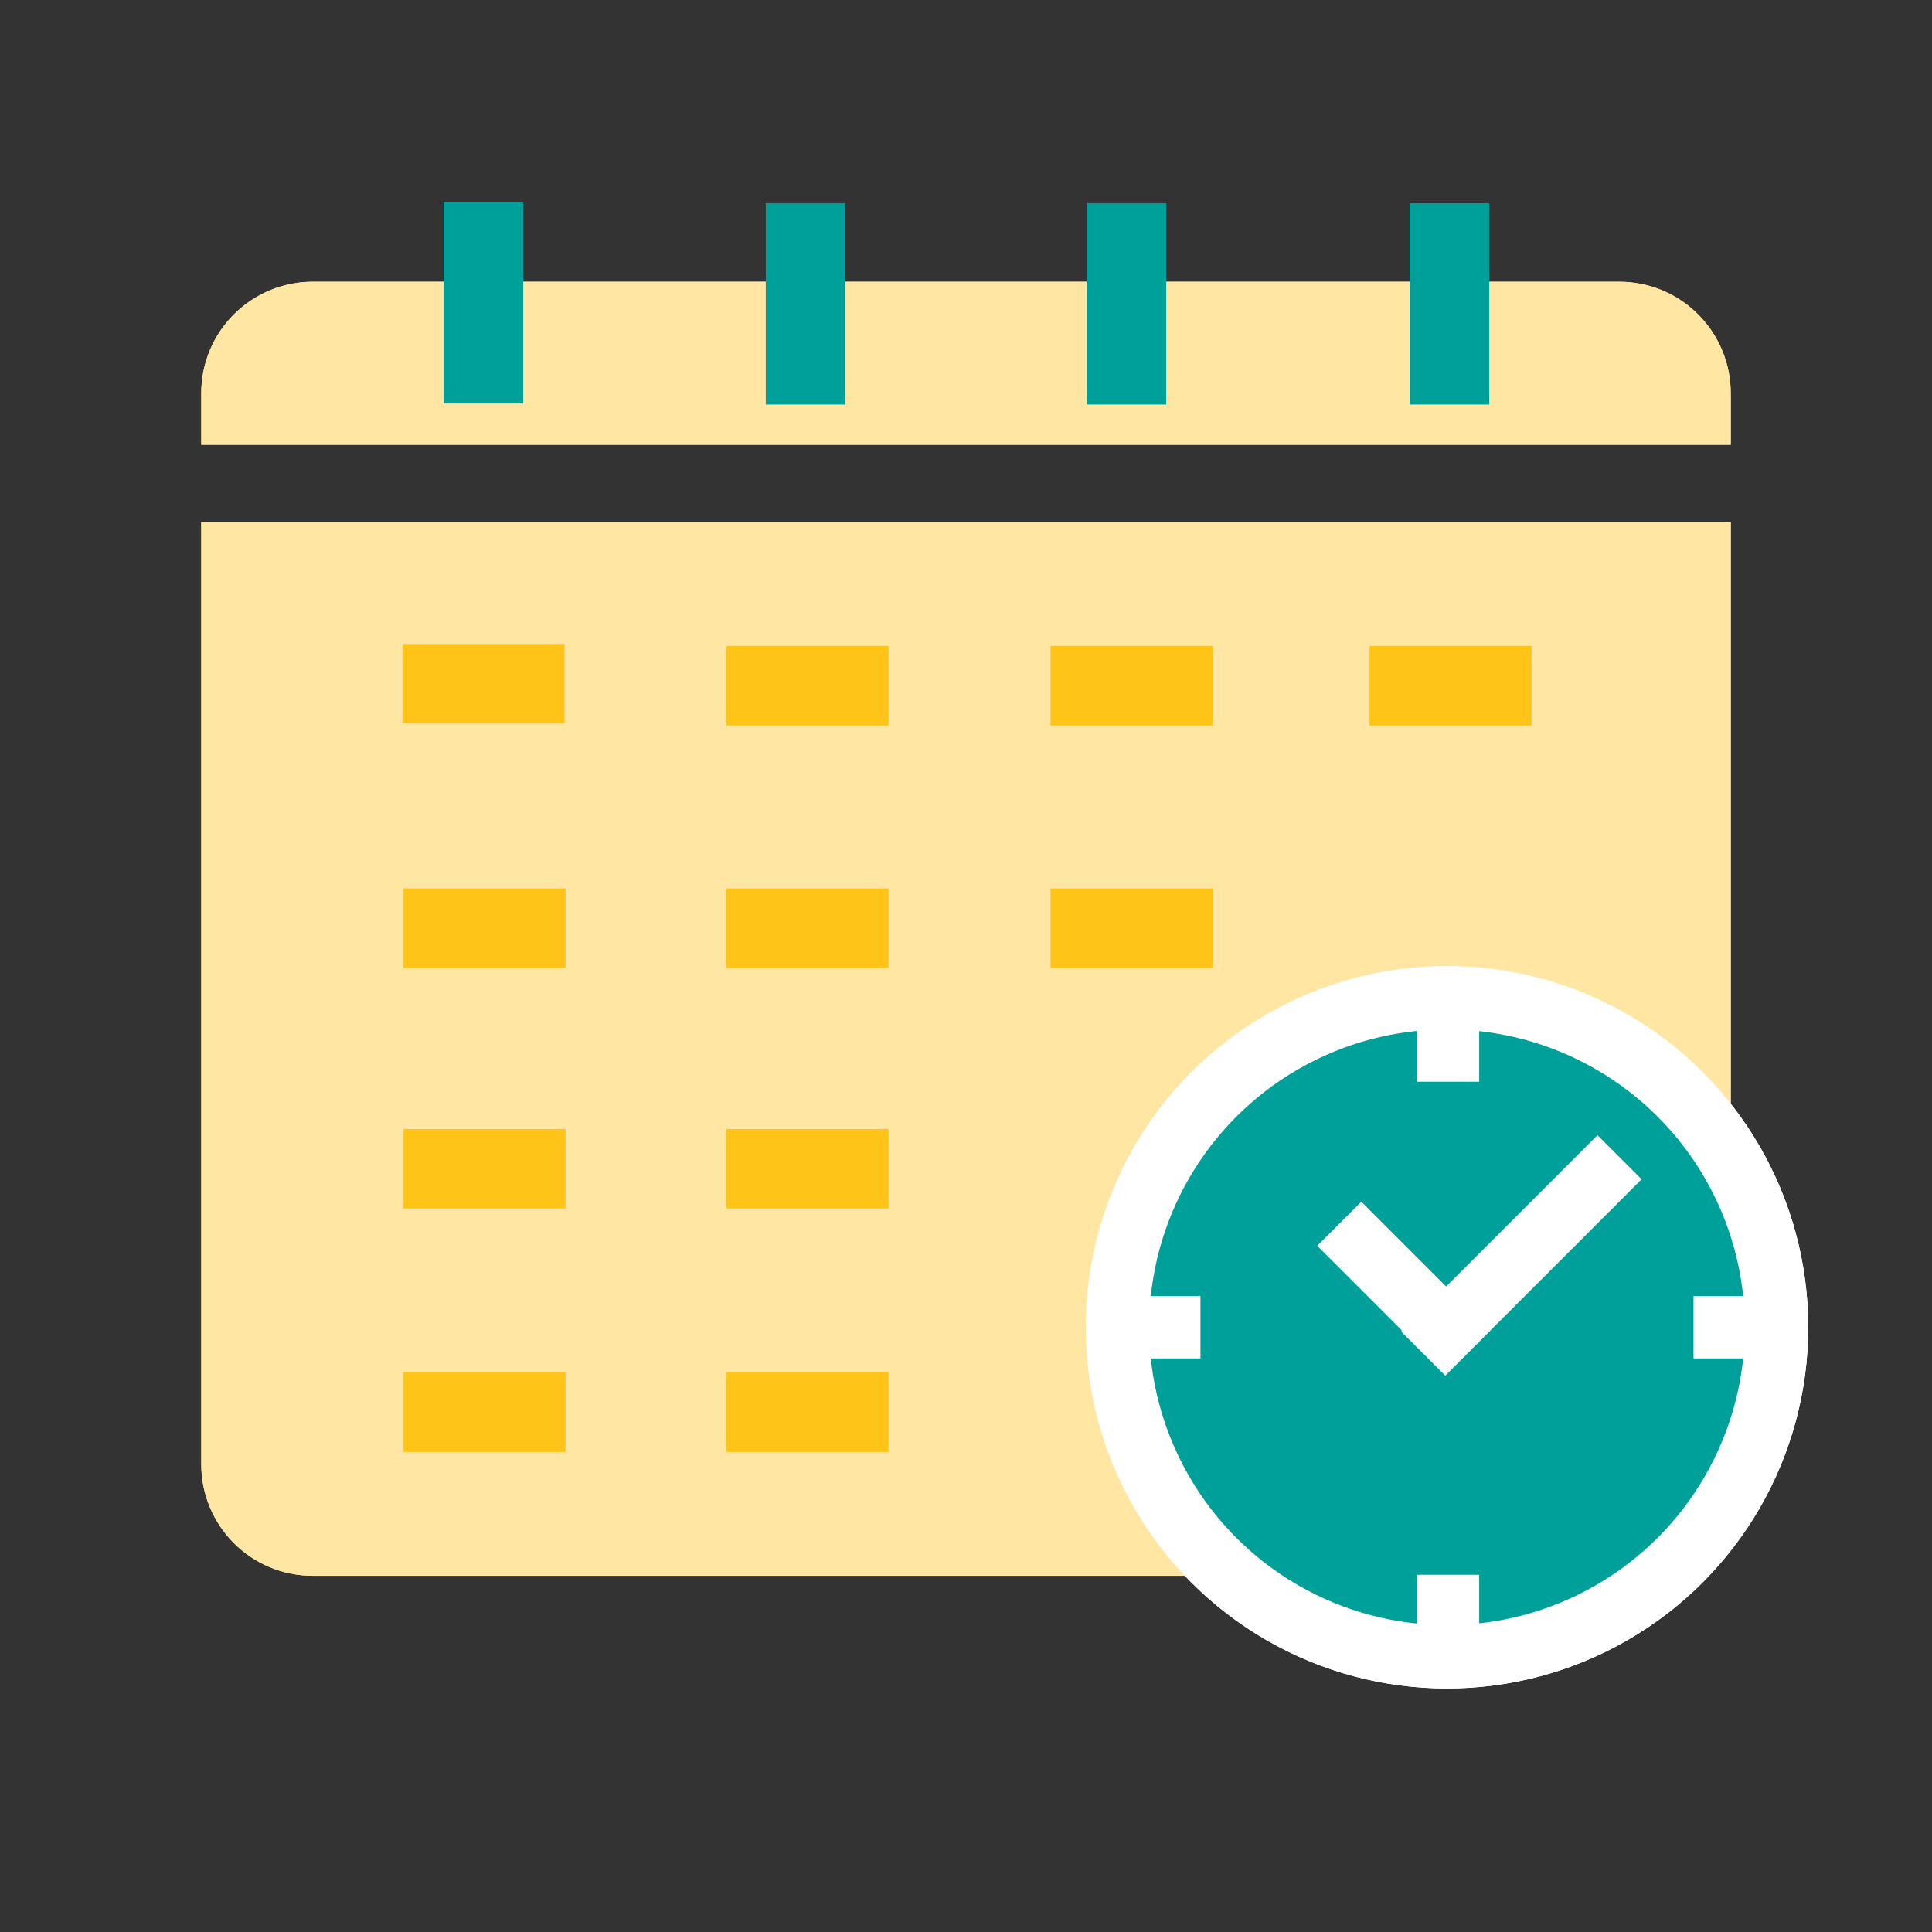
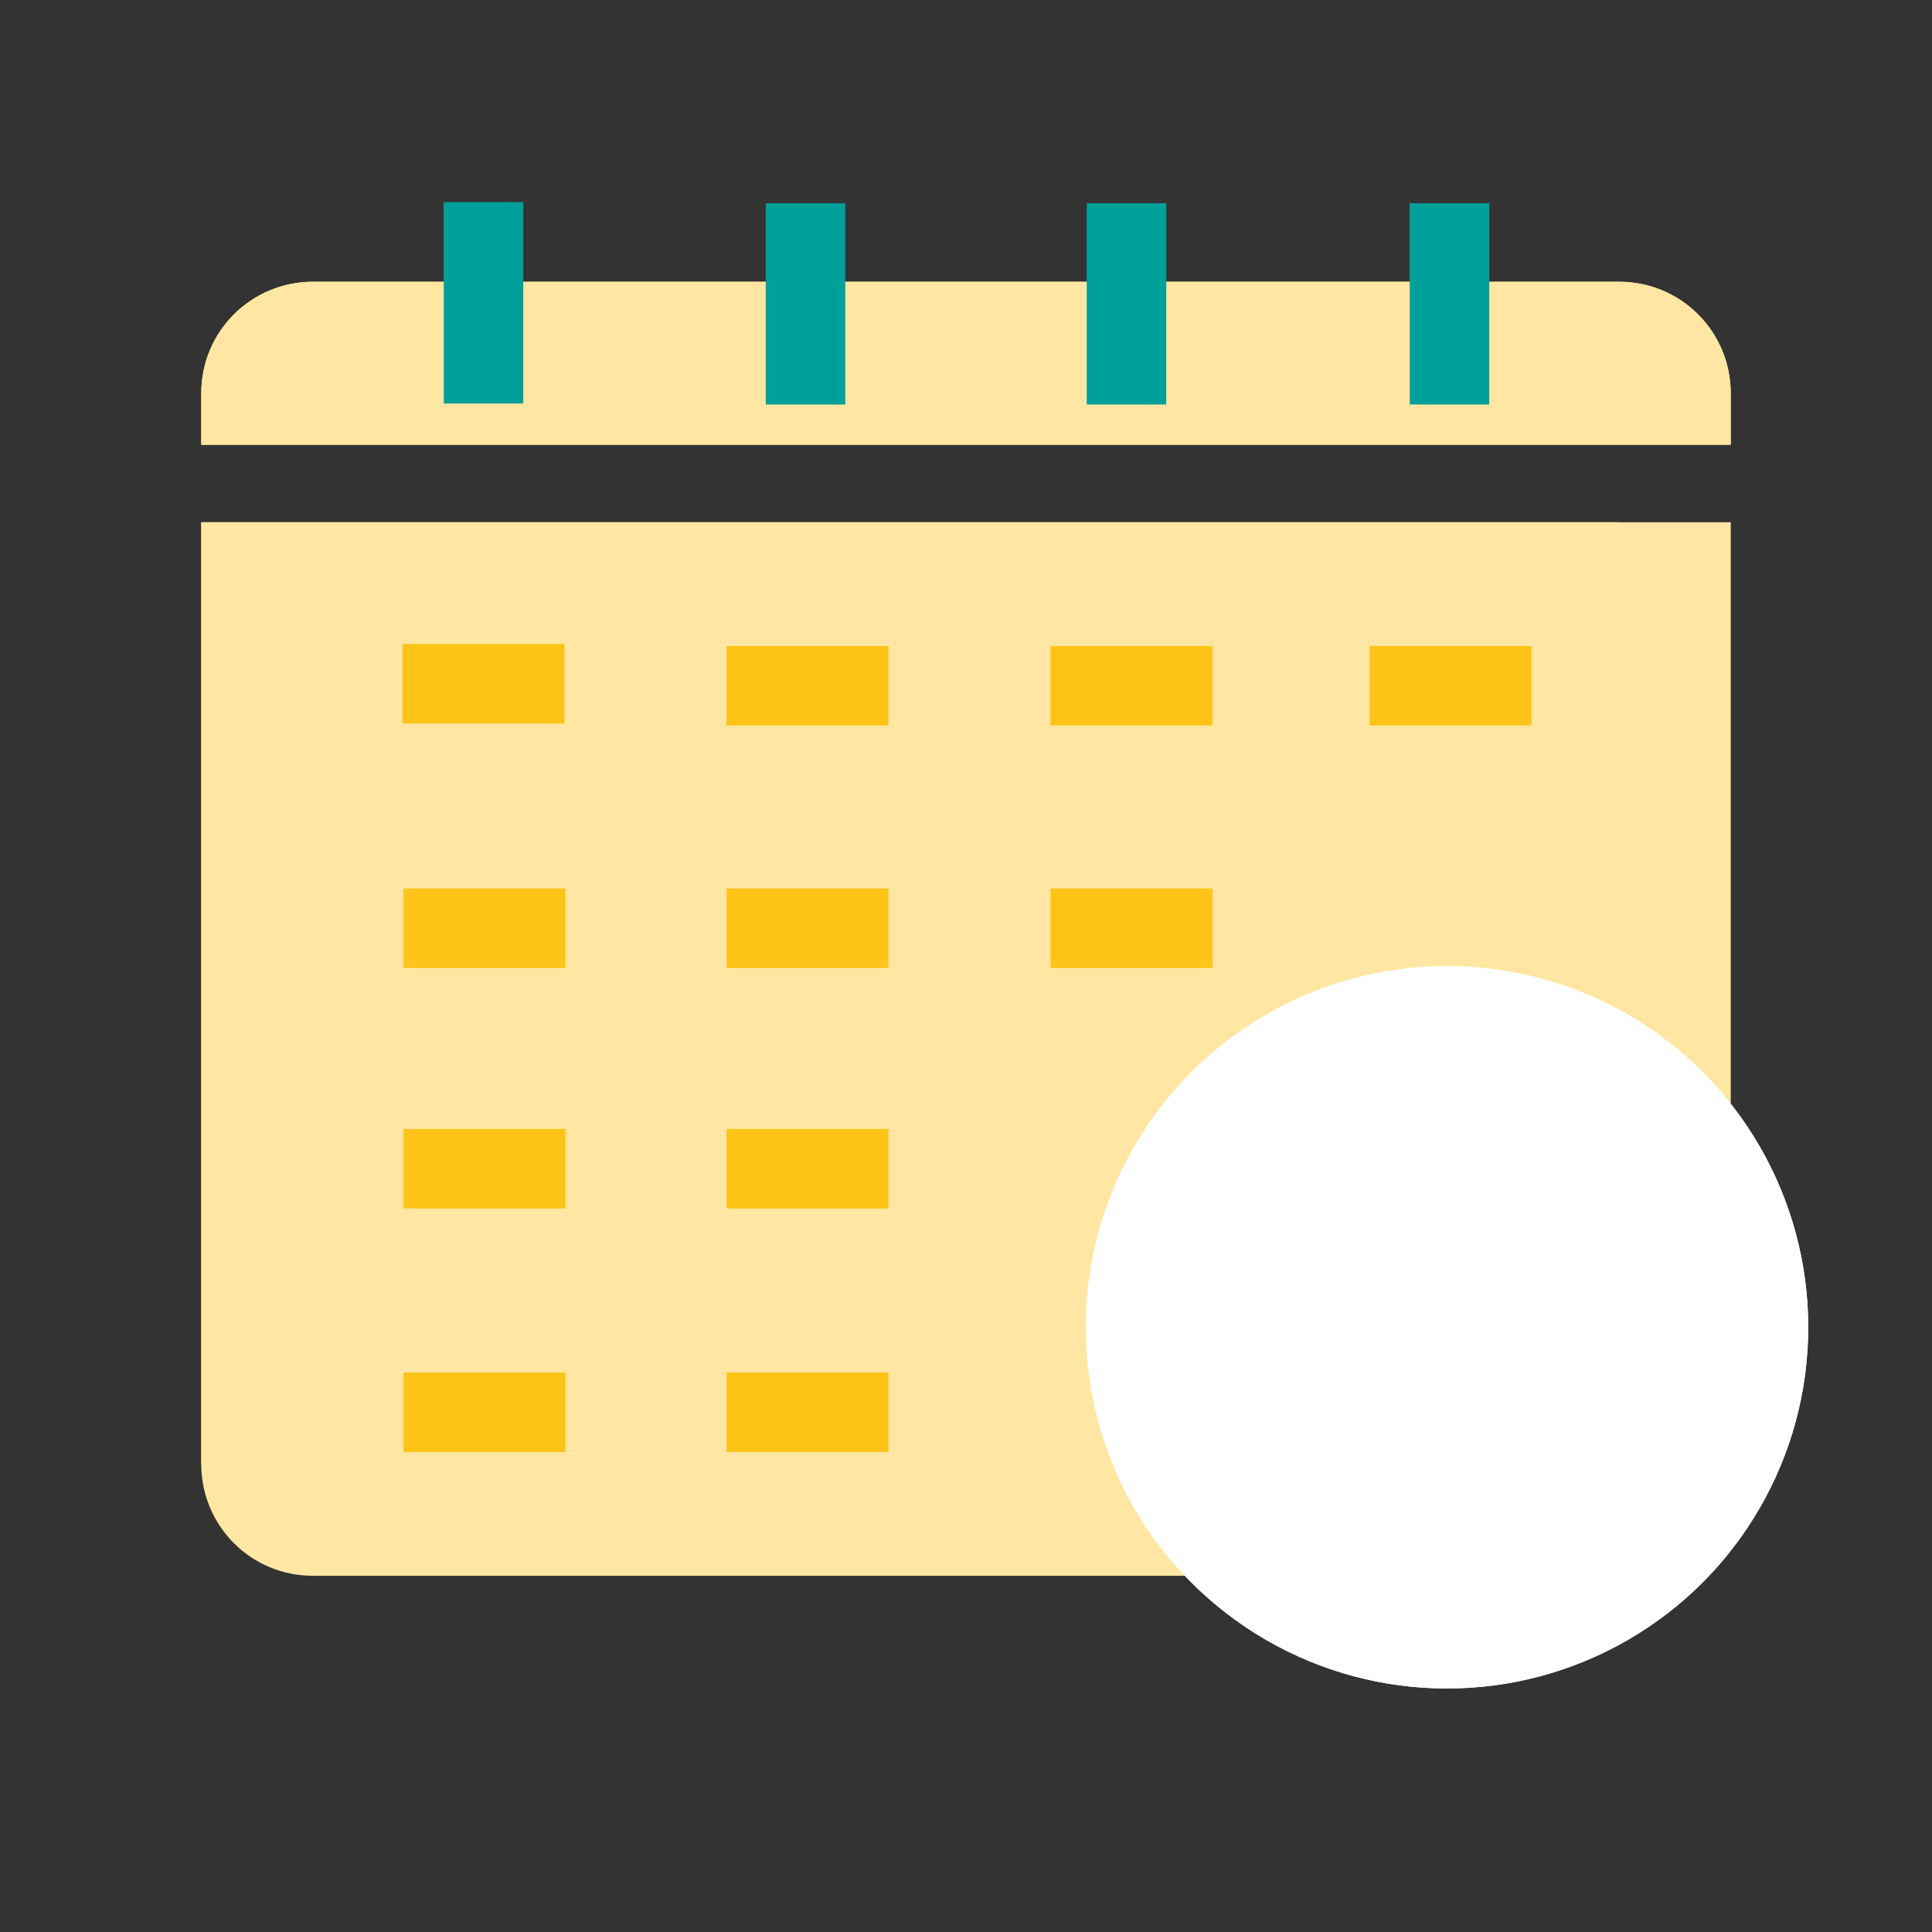
<svg xmlns="http://www.w3.org/2000/svg" version="1.1" viewBox="0 0 192 192">
  <rect x="0" y="0" width="192" height="192" fill="#333333" stroke="none" />
  <defs>
    <style>
      .cls-1 {
        clip-path: url(#clippath);
      }

      .cls-2 {
        fill: none;
      }

      .cls-2, .cls-3, .cls-4, .cls-5, .cls-6 {
        stroke-width: 0px;
      }

      .cls-7 {
        clip-path: url(#clippath-1);
      }

      .cls-3 {
        fill: #ffc417;
      }

      .cls-4 {
        fill: #ffe6a2;
      }

      .cls-5 {
        fill: #00a09a;
      }

      .cls-6 {
        fill: #fff;
      }
    </style>
    <clipPath id="clippath">
      <rect class="cls-2" width="192" height="192" />
    </clipPath>
    <clipPath id="clippath-1">
      <rect class="cls-2" x="0" y="0" width="192" height="192" />
    </clipPath>
  </defs>
  <g id="_轉外框" data-name="轉外框">
    <g class="cls-1">
      <g class="cls-7">
        <g>
          <path class="cls-4" d="M172,44.2v-5.1c0-6.1-4.9-11.1-11.1-11.1H31.1c-6.1,0-11.1,4.9-11.1,11.1v5.1h151.9Z" />
          <path class="cls-4" d="M20,51.9v93.6c0,6.1,4.9,11.1,11.1,11.1h129.8c6.1,0,11.1-4.9,11.1-11.1V51.9H20Z" />
        </g>
        <rect class="cls-3" x="72.2" y="64.2" width="16.1" height="7.9" />
        <rect class="cls-3" x="40" y="64" width="16.1" height="7.9" />
        <rect class="cls-3" x="72.2" y="88.3" width="16.1" height="7.9" />
        <rect class="cls-3" x="72.2" y="112.2" width="16.1" height="7.9" />
        <rect class="cls-3" x="72.2" y="136.4" width="16.1" height="7.9" />
        <rect class="cls-3" x="104.4" y="64.2" width="16.1" height="7.9" />
        <rect class="cls-3" x="104.4" y="88.3" width="16.1" height="7.9" />
        <rect class="cls-3" x="136.1" y="64.2" width="16.1" height="7.9" />
-         <rect class="cls-3" x="136.1" y="112.2" width="16.1" height="7.9" />
        <rect class="cls-3" x="136.1" y="136.4" width="16.1" height="7.9" />
        <rect class="cls-3" x="40.1" y="88.3" width="16.1" height="7.9" />
        <rect class="cls-5" x="38.1" y="26.2" width="20" height="7.9" transform="translate(17.9 78.2) rotate(-90)" />
        <rect class="cls-5" x="134" y="26.2" width="20" height="7.9" transform="translate(113.9 174.2) rotate(-90)" />
        <rect class="cls-3" x="40.1" y="112.2" width="16.1" height="7.9" />
        <rect class="cls-3" x="40.1" y="136.4" width="16.1" height="7.9" />
        <g>
          <g>
            <circle class="cls-6" cx="143.8" cy="131.9" r="35.9" />
            <circle class="cls-5" cx="143.8" cy="131.9" r="29.6" />
            <rect class="cls-6" x="114.1" y="128.8" width="5.2" height="6.2" />
            <rect class="cls-6" x="168.3" y="128.8" width="5.2" height="6.2" />
            <g>
              <rect class="cls-6" x="137.4" y="121.6" width="27.6" height="6.2" transform="translate(-43.9 143.5) rotate(-45)" />
              <rect class="cls-6" x="130.4" y="124.9" width="18.1" height="6.2" transform="translate(131.4 -61.1) rotate(45)" />
            </g>
          </g>
-           <rect class="cls-6" x="141.3" y="101.7" width="5.2" height="6.2" transform="translate(248.7 -39) rotate(90)" />
          <rect class="cls-6" x="141.3" y="155.9" width="5.2" height="6.2" transform="translate(302.9 15.2) rotate(90)" />
        </g>
      </g>
    </g>
  </g>
  <g id="_設計圖層" data-name="設計圖層">
    <g>
      <path class="cls-4" d="M172,44.2v-5.1c0-6.1-4.9-11.1-11.1-11.1H31.1c-6.1,0-11.1,4.9-11.1,11.1v5.1h151.9Z" />
-       <path class="cls-4" d="M20,51.9v93.6c0,6.1,4.9,11.1,11.1,11.1h129.8c6.1,0,11.1-4.9,11.1-11.1V51.9H20Z" />
+       <path class="cls-4" d="M20,51.9v93.6h129.8c6.1,0,11.1-4.9,11.1-11.1V51.9H20Z" />
    </g>
    <rect class="cls-3" x="72.2" y="64.2" width="16.1" height="7.9" />
    <rect class="cls-3" x="40" y="64" width="16.1" height="7.9" />
    <rect class="cls-3" x="72.2" y="88.3" width="16.1" height="7.9" />
    <rect class="cls-3" x="72.2" y="112.2" width="16.1" height="7.9" />
    <rect class="cls-3" x="72.2" y="136.4" width="16.1" height="7.9" />
    <rect class="cls-3" x="104.4" y="64.2" width="16.1" height="7.9" />
    <rect class="cls-3" x="104.4" y="88.3" width="16.1" height="7.9" />
    <rect class="cls-3" x="136.1" y="64.2" width="16.1" height="7.9" />
    <rect class="cls-3" x="136.1" y="112.2" width="16.1" height="7.9" />
    <rect class="cls-3" x="136.1" y="136.4" width="16.1" height="7.9" />
    <rect class="cls-3" x="40.1" y="88.3" width="16.1" height="7.9" />
    <rect class="cls-5" x="38.1" y="26.2" width="20" height="7.9" transform="translate(17.9 78.2) rotate(-90)" />
    <rect class="cls-5" x="70" y="26.2" width="20" height="7.9" transform="translate(49.9 110.2) rotate(-90)" />
    <rect class="cls-5" x="101.9" y="26.2" width="20" height="7.9" transform="translate(81.8 142.1) rotate(-90)" />
    <rect class="cls-5" x="134" y="26.2" width="20" height="7.9" transform="translate(113.9 174.2) rotate(-90)" />
    <rect class="cls-3" x="40.1" y="112.2" width="16.1" height="7.9" />
    <rect class="cls-3" x="40.1" y="136.4" width="16.1" height="7.9" />
    <g>
      <g>
        <circle class="cls-6" cx="143.8" cy="131.9" r="35.9" />
-         <circle class="cls-5" cx="143.8" cy="131.9" r="29.6" />
        <rect class="cls-6" x="114.1" y="128.8" width="5.2" height="6.2" />
        <rect class="cls-6" x="168.3" y="128.8" width="5.2" height="6.2" />
        <g>
          <rect class="cls-6" x="137.4" y="121.6" width="27.6" height="6.2" transform="translate(-43.9 143.5) rotate(-45)" />
          <rect class="cls-6" x="130.4" y="124.9" width="18.1" height="6.2" transform="translate(131.4 -61.1) rotate(45)" />
        </g>
      </g>
      <rect class="cls-6" x="141.3" y="101.7" width="5.2" height="6.2" transform="translate(248.7 -39) rotate(90)" />
      <rect class="cls-6" x="141.3" y="155.9" width="5.2" height="6.2" transform="translate(302.9 15.2) rotate(90)" />
    </g>
  </g>
</svg>